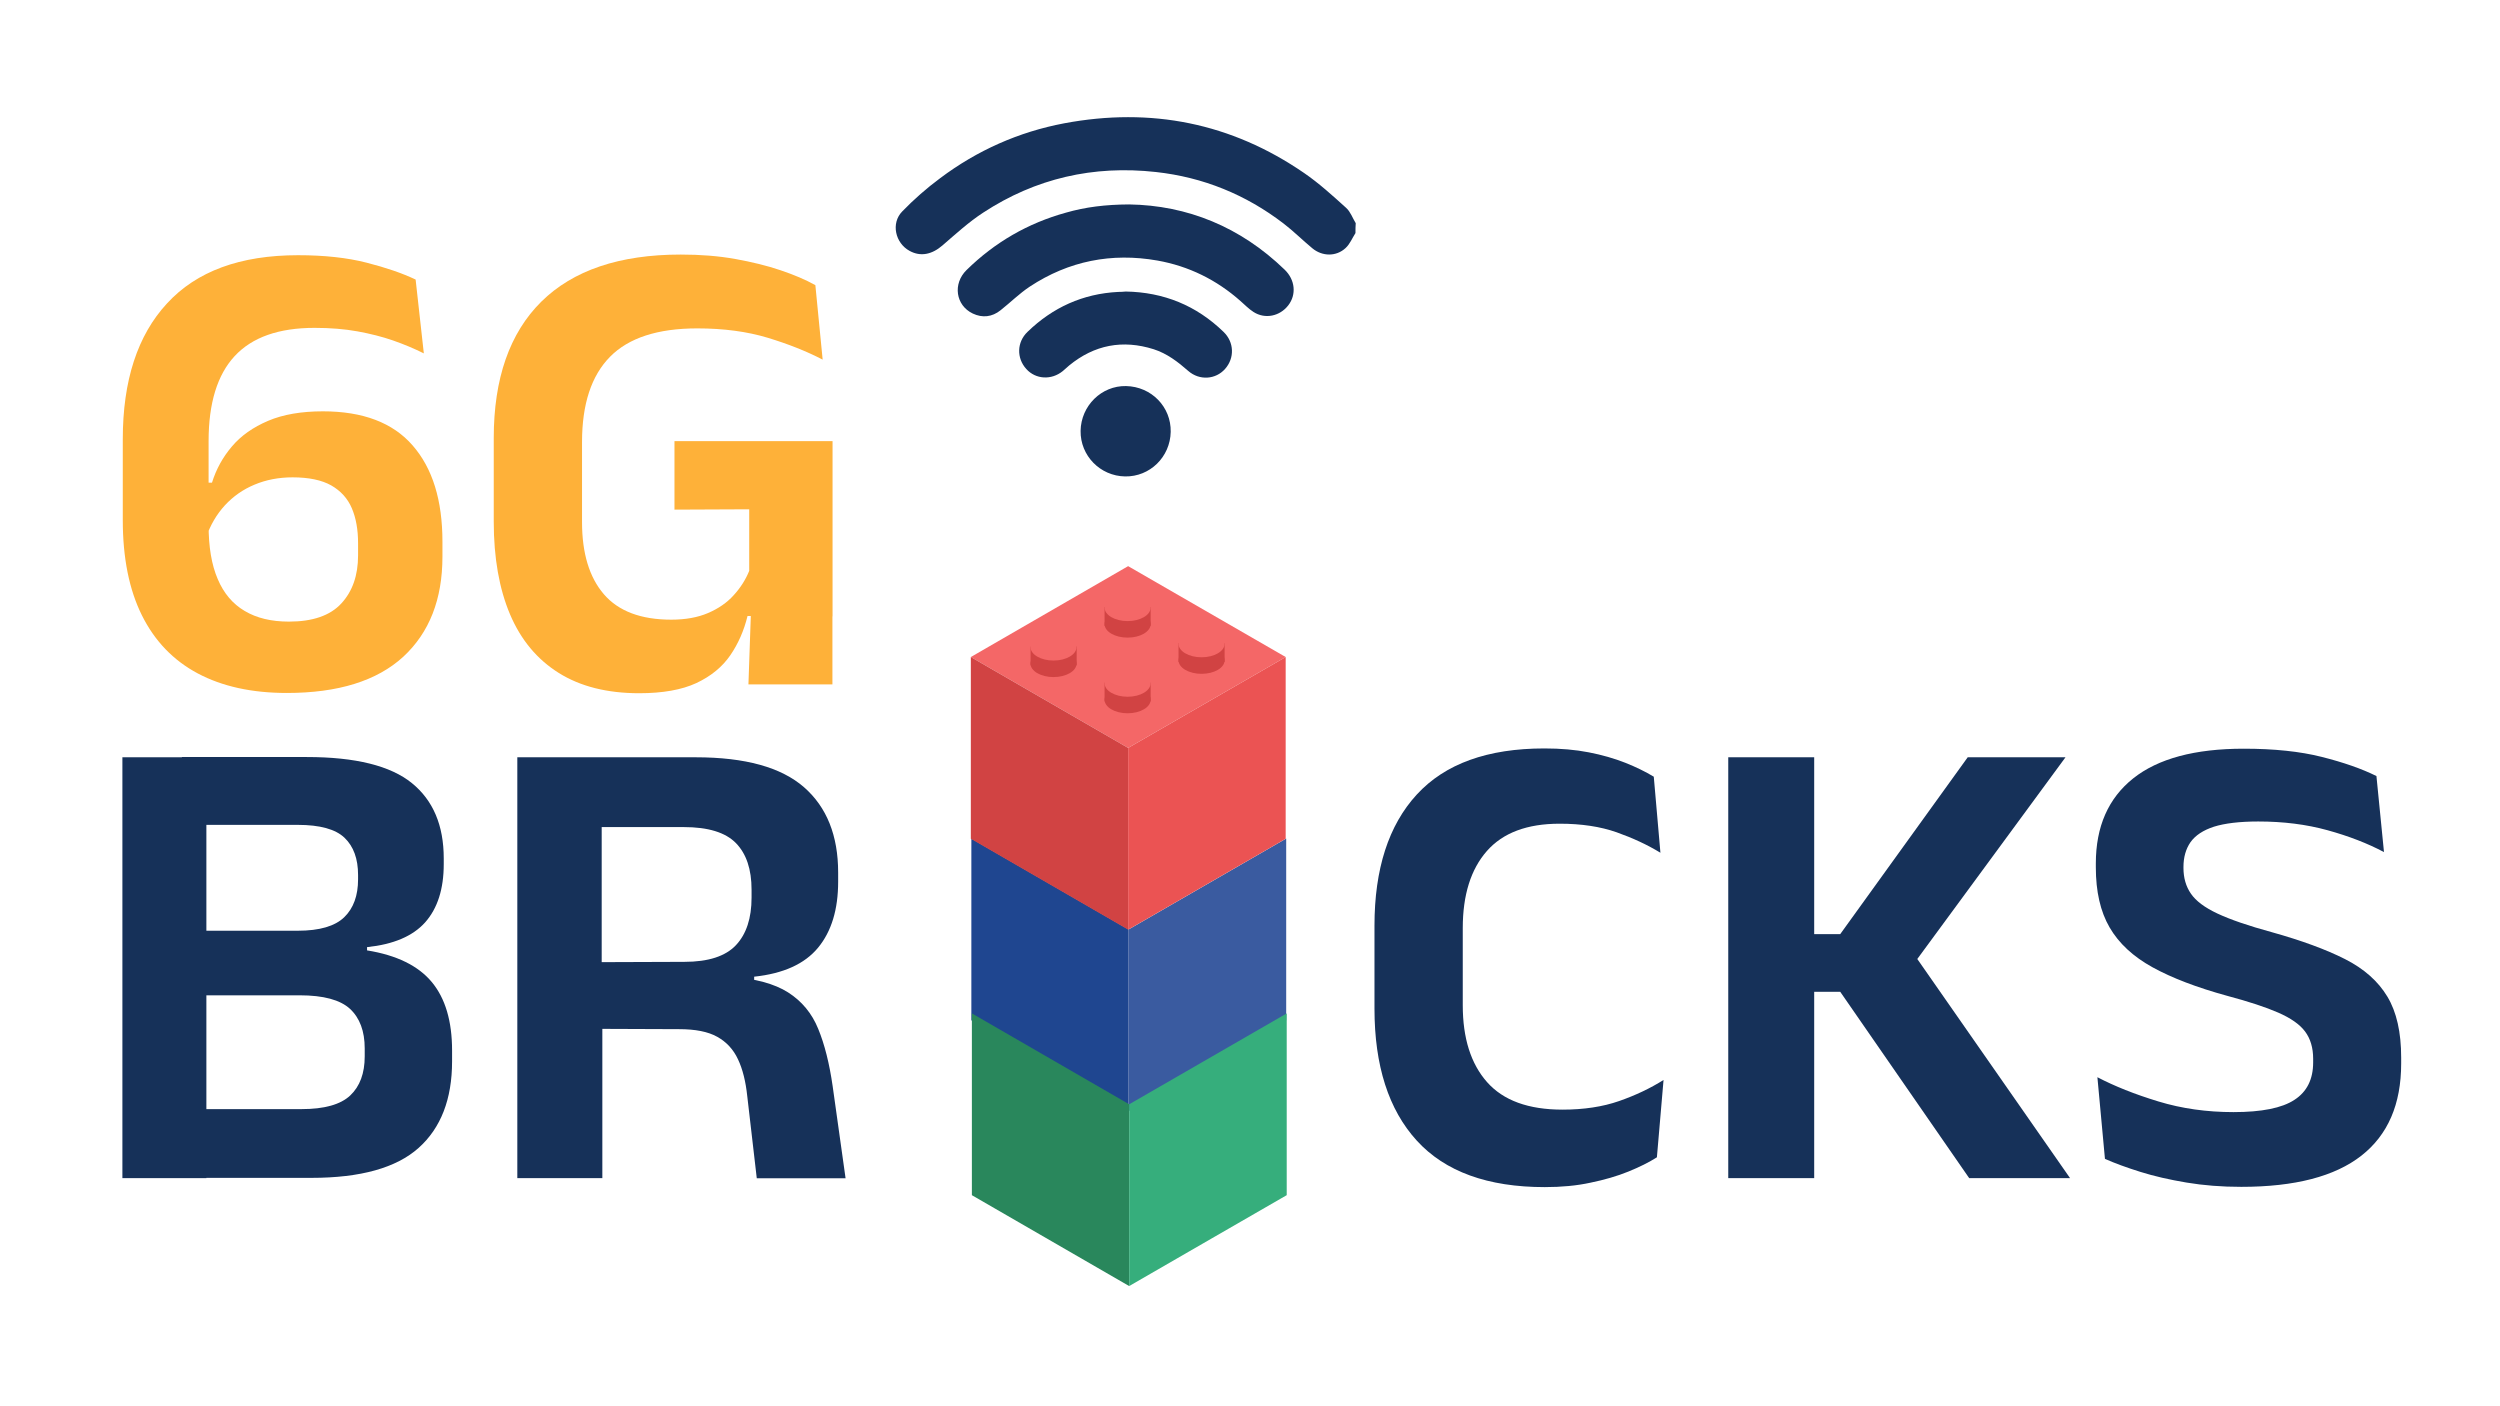
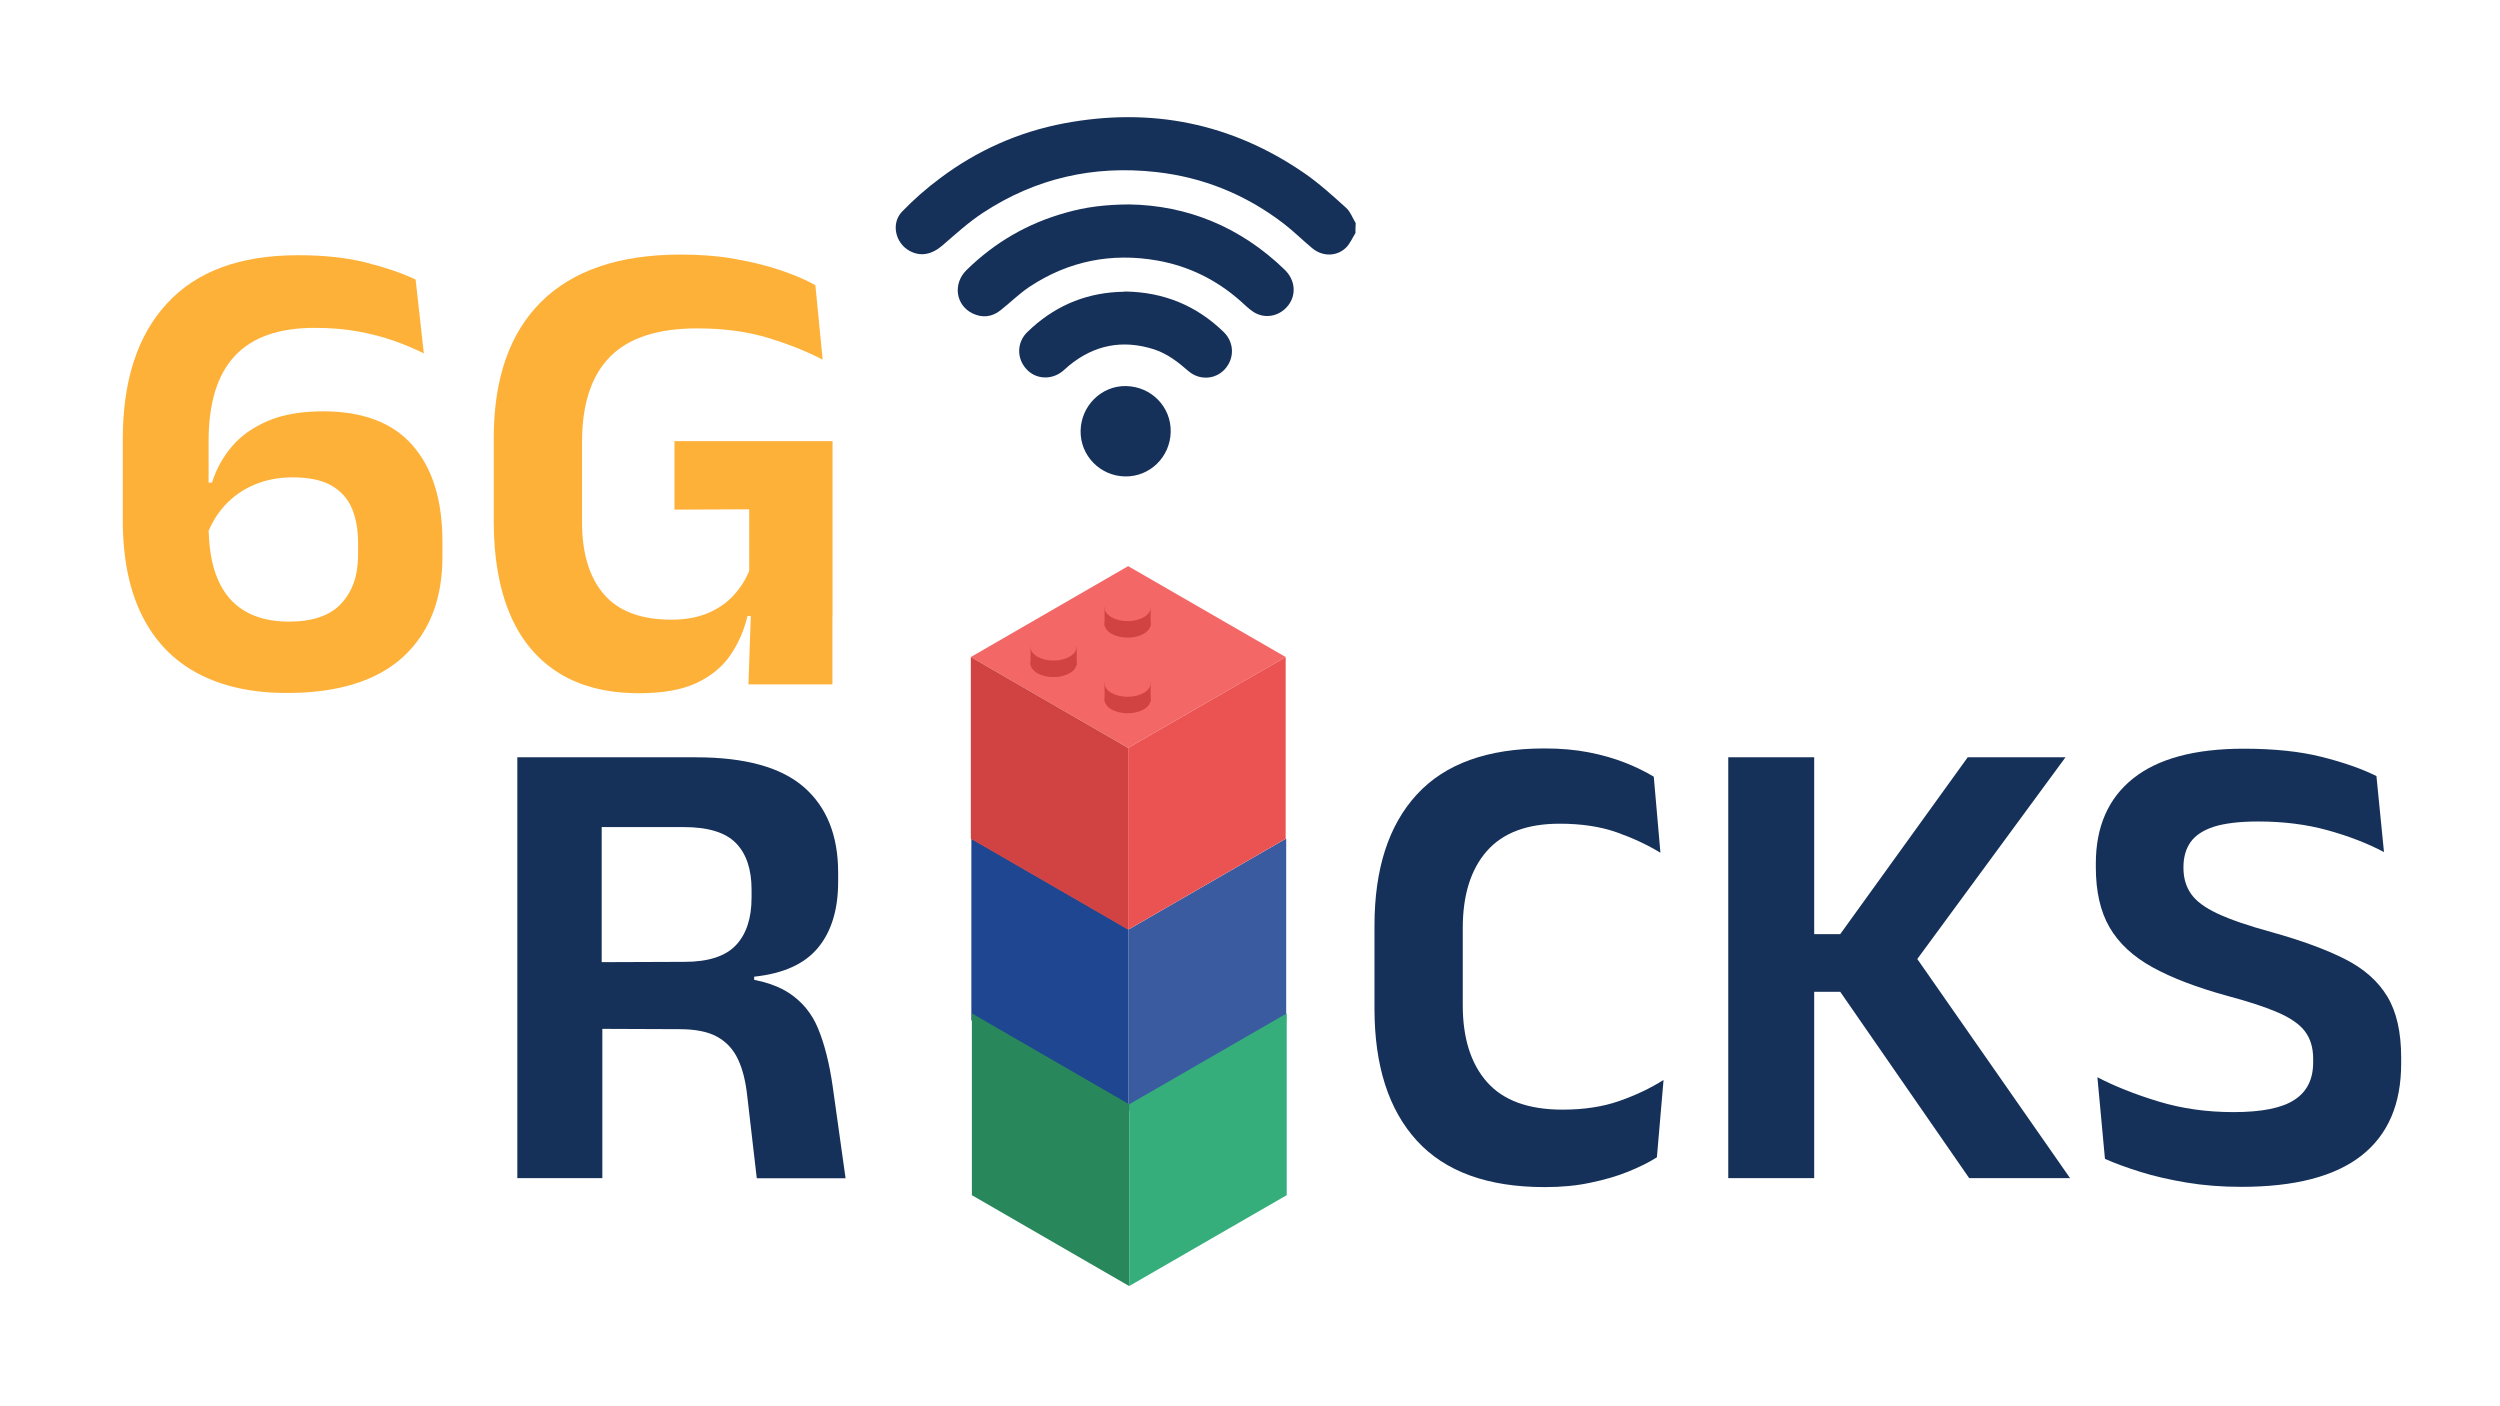
<svg xmlns="http://www.w3.org/2000/svg" version="1.1" id="Layer_1" x="0px" y="0px" viewBox="0 0 1920 1080" style="enable-background:new 0 0 1920 1080;" xml:space="preserve">
  <style type="text/css">
	.st0{fill:#FEB139;}
	.st1{fill:#163159;}
	.st2{fill-rule:evenodd;clip-rule:evenodd;fill:#1F4690;}
	.st3{fill-rule:evenodd;clip-rule:evenodd;fill:#3A5BA0;}
	.st4{fill-rule:evenodd;clip-rule:evenodd;fill:#F46767;}
	.st5{fill-rule:evenodd;clip-rule:evenodd;fill:#D14343;}
	.st6{fill-rule:evenodd;clip-rule:evenodd;fill:#EB5353;}
	.st7{fill:#D14343;}
	.st8{fill:#F46767;}
	.st9{fill-rule:evenodd;clip-rule:evenodd;fill:#29875C;}
	.st10{fill-rule:evenodd;clip-rule:evenodd;fill:#36AE7C;}
</style>
  <g>
    <path class="st0" d="M220.3,532.2c-26.8,0-49.6-5-68.4-15c-18.8-10-33.1-24.9-42.9-44.6c-9.8-19.7-14.7-44.1-14.7-73.1v-62.2   c0-45,11.3-79.8,34-104.3C151,208.3,184.5,196,228.9,196c20.1,0,37.6,1.9,52.5,5.7c14.9,3.8,27.5,8.1,37.8,13l6.3,56.7   c-7.4-3.7-15.3-7-23.6-9.9c-8.3-2.9-17.5-5.2-27.3-7c-9.9-1.8-20.9-2.7-33-2.7c-27.5,0-47.9,7.2-61.3,21.6   c-13.4,14.4-20.1,36.2-20.1,65.4v64.5c0,16.7,2.3,30.5,7,41.4c4.6,10.9,11.5,19.1,20.7,24.5c9.2,5.5,20.5,8.2,34,8.2   c18.2,0,31.6-4.6,40.2-13.9c8.6-9.3,12.9-21.6,12.9-36.9v-9.4c0-10.5-1.6-19.4-4.8-26.9c-3.2-7.5-8.5-13.3-15.8-17.5   c-7.3-4.1-17.2-6.2-29.7-6.2c-10.6,0-20.4,1.9-29.2,5.6c-8.9,3.7-16.4,9-22.8,15.9c-6.3,6.9-11.2,15.2-14.5,24.8l-6.3-42.2h10.9   c3.2-10.3,8.3-19.6,15.3-27.8c7-8.3,16.3-14.8,27.8-19.7c11.5-4.9,25.6-7.3,42.1-7.3c30.7,0,53.7,8.7,68.9,26.2   c15.3,17.5,22.9,42.1,22.9,74v11.4c0,32.7-10,58.3-30.1,76.9C289.5,522.9,259.7,532.2,220.3,532.2z" />
    <path class="st0" d="M490.9,532.4c-24.6,0-45.2-5.2-61.8-15.6c-16.6-10.4-29.1-25.4-37.4-45c-8.3-19.6-12.5-43.4-12.5-71.2v-64.2   c0-45.7,12.2-80.6,36.5-104.7c24.4-24.1,60.1-36.2,107.1-36.2c15.2,0,29.1,1.1,41.9,3.4c12.7,2.3,24.3,5.1,34.6,8.6   c10.4,3.5,19.4,7.3,26.9,11.5l5.6,57.2c-12.3-6.4-26.4-12-42.2-16.8c-15.9-4.8-33.9-7.2-54.1-7.2c-30.4,0-52.7,7.3-67,21.8   c-14.3,14.5-21.5,36.3-21.5,65.5v61.5c0,23.9,5.6,42.4,16.8,55.4c11.2,13,28.5,19.5,51.7,19.5c11,0,20.4-1.7,28.3-5.1   c7.9-3.4,14.5-7.9,19.7-13.7c5.2-5.7,9.2-12,11.9-18.7v-67.8l9.1,20.5l-66.5,0.3v-52.6h121.4v134.6l-65.3-0.3   c-2.7,11.1-7.1,21.2-13.2,30.1c-6.1,8.9-14.8,16.1-26.1,21.4C523.6,529.8,508.9,532.4,490.9,532.4z M577.1,459.1h62.2v66.5h-64.5   L577.1,459.1z" />
    <g>
-       <path class="st1" d="M94,904.9V581.6h64.5v323.2H94z M141.1,904.9v-53.1h90.5c17.5,0,30-3.5,37.4-10.5c7.4-7,11.1-17,11.1-30v-6.1    c0-13.3-3.8-23.4-11.3-30.4c-7.5-6.9-20.4-10.4-38.6-10.4h-90v-49.6h88.5c16.7,0,28.6-3.5,35.7-10.4c7.1-6.9,10.6-16.6,10.6-29.1    v-3.3c0-12.5-3.5-22-10.4-28.6c-6.9-6.6-18.9-9.9-35.9-9.9h-89v-52.1h95.9c37.4,0,64.3,6.7,80.7,20c16.4,13.3,24.5,32.6,24.5,57.9    v4.3c0,19.2-4.8,34.1-14.3,44.8c-9.5,10.6-24.4,16.9-44.6,19v2.5c22.8,3.7,39.3,11.8,49.7,24.3c10.4,12.5,15.6,30,15.6,52.6v8.3    c0,29-8.6,51.2-25.7,66.5c-17.1,15.3-44.6,23-82.3,23H141.1z" />
-     </g>
+       </g>
    <g>
      <path class="st1" d="M397.3,904.9V581.6h64.8v175.5l0.5,24.5v123.2H397.3z M581.2,904.9l-7.3-63c-1.2-11.3-3.5-20.7-7.1-28.3    c-3.5-7.6-8.9-13.4-15.9-17.3c-7.1-4-16.9-5.9-29.3-5.9l-78.2-0.3V739l82.2-0.3c18.4,0,31.6-4.3,39.6-12.8c8-8.5,12-20.7,12-36.5    v-6.1c0-15.7-4-27.6-12-35.8c-8-8.2-21.4-12.3-40.1-12.3h-82.5v-53.6h91.8c37.9,0,65.6,7.7,83.1,23c17.5,15.3,26.2,37.2,26.2,65.5    v7.1c0,21.2-5.1,38.1-15.4,50.6c-10.3,12.5-26.6,19.9-49.1,22.3v9.1l-18.5-9.1c19.2,1.4,34.1,5.4,44.6,12.1    c10.5,6.7,18.3,16.1,23.1,28c4.9,11.9,8.6,26.6,11.1,44.1l9.9,70.6H581.2z" />
    </g>
    <g>
      <path class="st1" d="M1186.4,911.7c-43.8,0-76.6-11.9-98.3-35.7c-21.7-23.8-32.5-57.6-32.5-101.4v-63.7    c0-43.5,10.8-77.1,32.5-100.7c21.7-23.6,54.3-35.4,98-35.4c12.5,0,23.9,1,34.1,3c10.3,2,19.6,4.7,28,8c8.3,3.3,15.6,6.9,21.9,10.7    l5.1,58.4c-10-6.1-21.2-11.3-33.6-15.7c-12.5-4.4-27.1-6.6-43.8-6.6c-25,0-43.6,7-55.9,21c-12.3,14-18.5,33.7-18.5,59.2v59.2    c0,25.3,6.2,45,18.7,59.1c12.5,14.1,31.8,21.1,57.9,21.1c16.4,0,30.9-2.2,43.5-6.6c12.6-4.4,24-9.8,34.1-16.2l-5.1,59.4    c-6.1,3.9-13.4,7.5-22,11c-8.6,3.5-18.3,6.3-29,8.5C1211,910.6,1199.2,911.7,1186.4,911.7z" />
    </g>
    <g>
      <path class="st1" d="M1327.3,904.9V581.6h66v323.2H1327.3z M1512.4,904.9l-99.1-143.2h-26.1v-44.3h26.1l97.9-135.8h75.1    l-119.1,162.1l-0.3-15.2l122.9,176.3H1512.4z" />
    </g>
    <g>
      <path class="st1" d="M1721.3,911.5c-15,0-29-1.1-42.1-3.3c-13.1-2.2-24.9-4.9-35.4-8.2c-10.5-3.3-19.6-6.6-27.2-10l-5.8-62.7    c13.2,6.9,28.7,13.1,46.8,18.6c18,5.5,37.3,8.2,57.7,8.2c21.6,0,37.2-3.1,46.8-9.4c9.6-6.2,14.4-15.8,14.4-28.8v-2.8    c0-8.4-2.1-15.4-6.2-20.9c-4.1-5.5-11-10.3-20.6-14.5c-9.6-4.2-22.7-8.5-39.2-12.9c-23.3-6.4-42.4-13.7-57.3-21.9    c-14.9-8.2-25.9-18.4-33-30.6c-7.1-12.2-10.6-27.6-10.6-46.2v-3c0-28.3,9.6-50.1,28.7-65.3c19.1-15.2,47.4-22.8,84.9-22.8    c23.3,0,43.3,2.1,59.9,6.3c16.7,4.2,30.7,9.1,42,14.7l5.8,58.4c-12.6-6.7-27.1-12.3-43.4-16.8c-16.3-4.5-34-6.7-53.2-6.7    c-14.3,0-25.7,1.4-34,4c-8.3,2.7-14.3,6.7-18,11.9c-3.6,5.2-5.4,11.6-5.4,19v0.8c0,7.6,1.9,14.2,5.7,19.7    c3.8,5.6,10.6,10.7,20.4,15.3c9.8,4.6,23.7,9.4,41.7,14.3c22.9,6.4,41.7,13.3,56.3,20.7c14.6,7.4,25.4,17,32.5,28.8    c7.1,11.8,10.6,27.4,10.6,46.8v4.6c0,31.2-10.2,54.8-30.5,70.7C1793.2,903.5,1762.5,911.5,1721.3,911.5z" />
    </g>
  </g>
  <g>
    <g>
      <path class="st1" d="M1041,179c-2.5,3.9-4.3,8.5-7.6,11.5c-7.2,6.7-17.9,6.5-25.5,0.2c-7.5-6.2-14.5-13.2-22.2-19.1    c-29-22.2-61.7-35.5-98-39.5c-47.9-5.3-92.3,4.8-132.6,31.2c-11.2,7.3-21.2,16.5-31.3,25.2c-8.1,7-16.8,8.8-25.2,4.2    c-11.1-6-14.5-21.3-5.7-30.3c9-9.3,18.8-17.9,29.2-25.6c28.4-21.3,60.3-35.5,95.2-42.1c66.6-12.5,128.3-0.3,184.3,38.2    c11.5,7.9,21.9,17.4,32.3,26.8c3.3,3,4.9,7.8,7.3,11.7C1041,173.9,1041,176.4,1041,179z" />
    </g>
    <g>
      <path class="st1" d="M867.2,157c44.6,0.7,85.4,17.2,119.4,50.1c8.1,7.8,9.2,19.1,2.8,27.4c-6.5,8.4-17.8,10.8-26.7,5.1    c-3.6-2.3-6.7-5.5-10-8.4c-18.4-16.3-39.7-26.8-63.8-31.1c-35.2-6.2-68.1,0.3-98,20c-8,5.3-14.9,12.2-22.5,18.2    c-6.5,5.2-13.9,6-21.3,2.5c-13.2-6.3-15.5-22.9-4.8-33.4c21.7-21.3,47.1-36,76.4-44.1C833.7,159,849,157.1,867.2,157z" />
    </g>
    <g>
      <path class="st1" d="M864.6,223.9c29.1,0.5,54.2,10.7,75.1,31c8.2,7.9,8.6,20.1,1.1,28.5c-7.2,8.1-19.6,9-28.2,1.5    c-8-7-16.3-13.4-26.6-16.7c-23.8-7.5-45.5-3.4-64.9,12.5c-1.7,1.4-3.2,2.9-4.9,4.3c-8.7,7.1-20.8,6.4-28-1.6    c-7.6-8.4-7.3-20.6,0.9-28.5c19.4-18.8,42.5-29.3,69.6-30.7C860.7,224.2,862.6,224.1,864.6,223.9z" />
    </g>
    <g>
      <path class="st1" d="M899.1,331.7c-0.4,19.3-16,34.5-35,34.2c-19.2-0.3-34.5-16-34.2-35c0.3-19.3,16.1-34.8,34.9-34.4    C884.3,296.9,899.5,312.5,899.1,331.7z" />
    </g>
  </g>
  <g>
    <g>
      <g>
        <g>
          <path class="st2" d="M866.8,713.8L746,644c0,4.8,0,144.1,0,139.6c72.6,41.9,44.9,25.9,120.8,69.8V713.8z" />
        </g>
        <g>
          <path class="st3" d="M866.8,713.8v139.6c4.6-2.7,124.8-72,121-69.8c0-4,0-135.8,0-139.6L866.8,713.8z" />
        </g>
      </g>
    </g>
    <g>
      <g>
        <g>
          <path class="st4" d="M745.6,504.6l120.8,69.8l121-69.8c-3.4-2-117.5-67.8-121-69.8C793.8,476.8,821.7,460.7,745.6,504.6z" />
        </g>
        <g>
          <path class="st5" d="M866.4,574.4l-120.8-69.8c0,4.8,0,144.1,0,139.6c72.6,41.9,44.9,25.9,120.8,69.8V574.4z" />
        </g>
        <g>
          <path class="st6" d="M866.4,574.4V714c4.6-2.7,124.8-72,121-69.8c0-4,0-135.8,0-139.6L866.4,574.4z" />
        </g>
      </g>
    </g>
    <g>
      <ellipse class="st7" cx="809.1" cy="509.6" rx="17.7" ry="10.4" />
    </g>
    <g>
      <rect x="791.5" y="496.5" class="st7" width="35.4" height="14.5" />
    </g>
    <g>
      <ellipse class="st8" cx="809.1" cy="496.9" rx="17.7" ry="10.4" />
    </g>
    <g>
      <ellipse class="st7" cx="866" cy="537.4" rx="17.7" ry="10.4" />
    </g>
    <g>
      <rect x="848.3" y="524.2" class="st7" width="35.4" height="14.5" />
    </g>
    <g>
      <ellipse class="st8" cx="866" cy="524.7" rx="17.7" ry="10.4" />
    </g>
    <g>
      <ellipse class="st7" cx="866" cy="479.3" rx="17.7" ry="10.4" />
    </g>
    <g>
      <rect x="848.3" y="466.2" class="st7" width="35.4" height="14.5" />
    </g>
    <g>
      <ellipse class="st8" cx="866" cy="466.6" rx="17.7" ry="10.4" />
    </g>
    <g>
-       <ellipse class="st7" cx="922.8" cy="507.1" rx="17.7" ry="10.4" />
-     </g>
+       </g>
    <g>
-       <rect x="905.1" y="493.9" class="st7" width="35.4" height="14.5" />
-     </g>
+       </g>
    <g>
      <ellipse class="st8" cx="922.8" cy="494.4" rx="17.7" ry="10.4" />
    </g>
    <g>
      <g>
        <g>
          <path class="st9" d="M867.2,848.1l-120.8-69.8c0,4.8,0,144.1,0,139.6c72.6,41.9,44.9,25.9,120.8,69.8V848.1z" />
        </g>
        <g>
          <path class="st10" d="M867.2,848.1v139.6c4.6-2.7,124.8-72,121-69.8c0-4,0-135.8,0-139.6L867.2,848.1z" />
        </g>
      </g>
    </g>
  </g>
</svg>